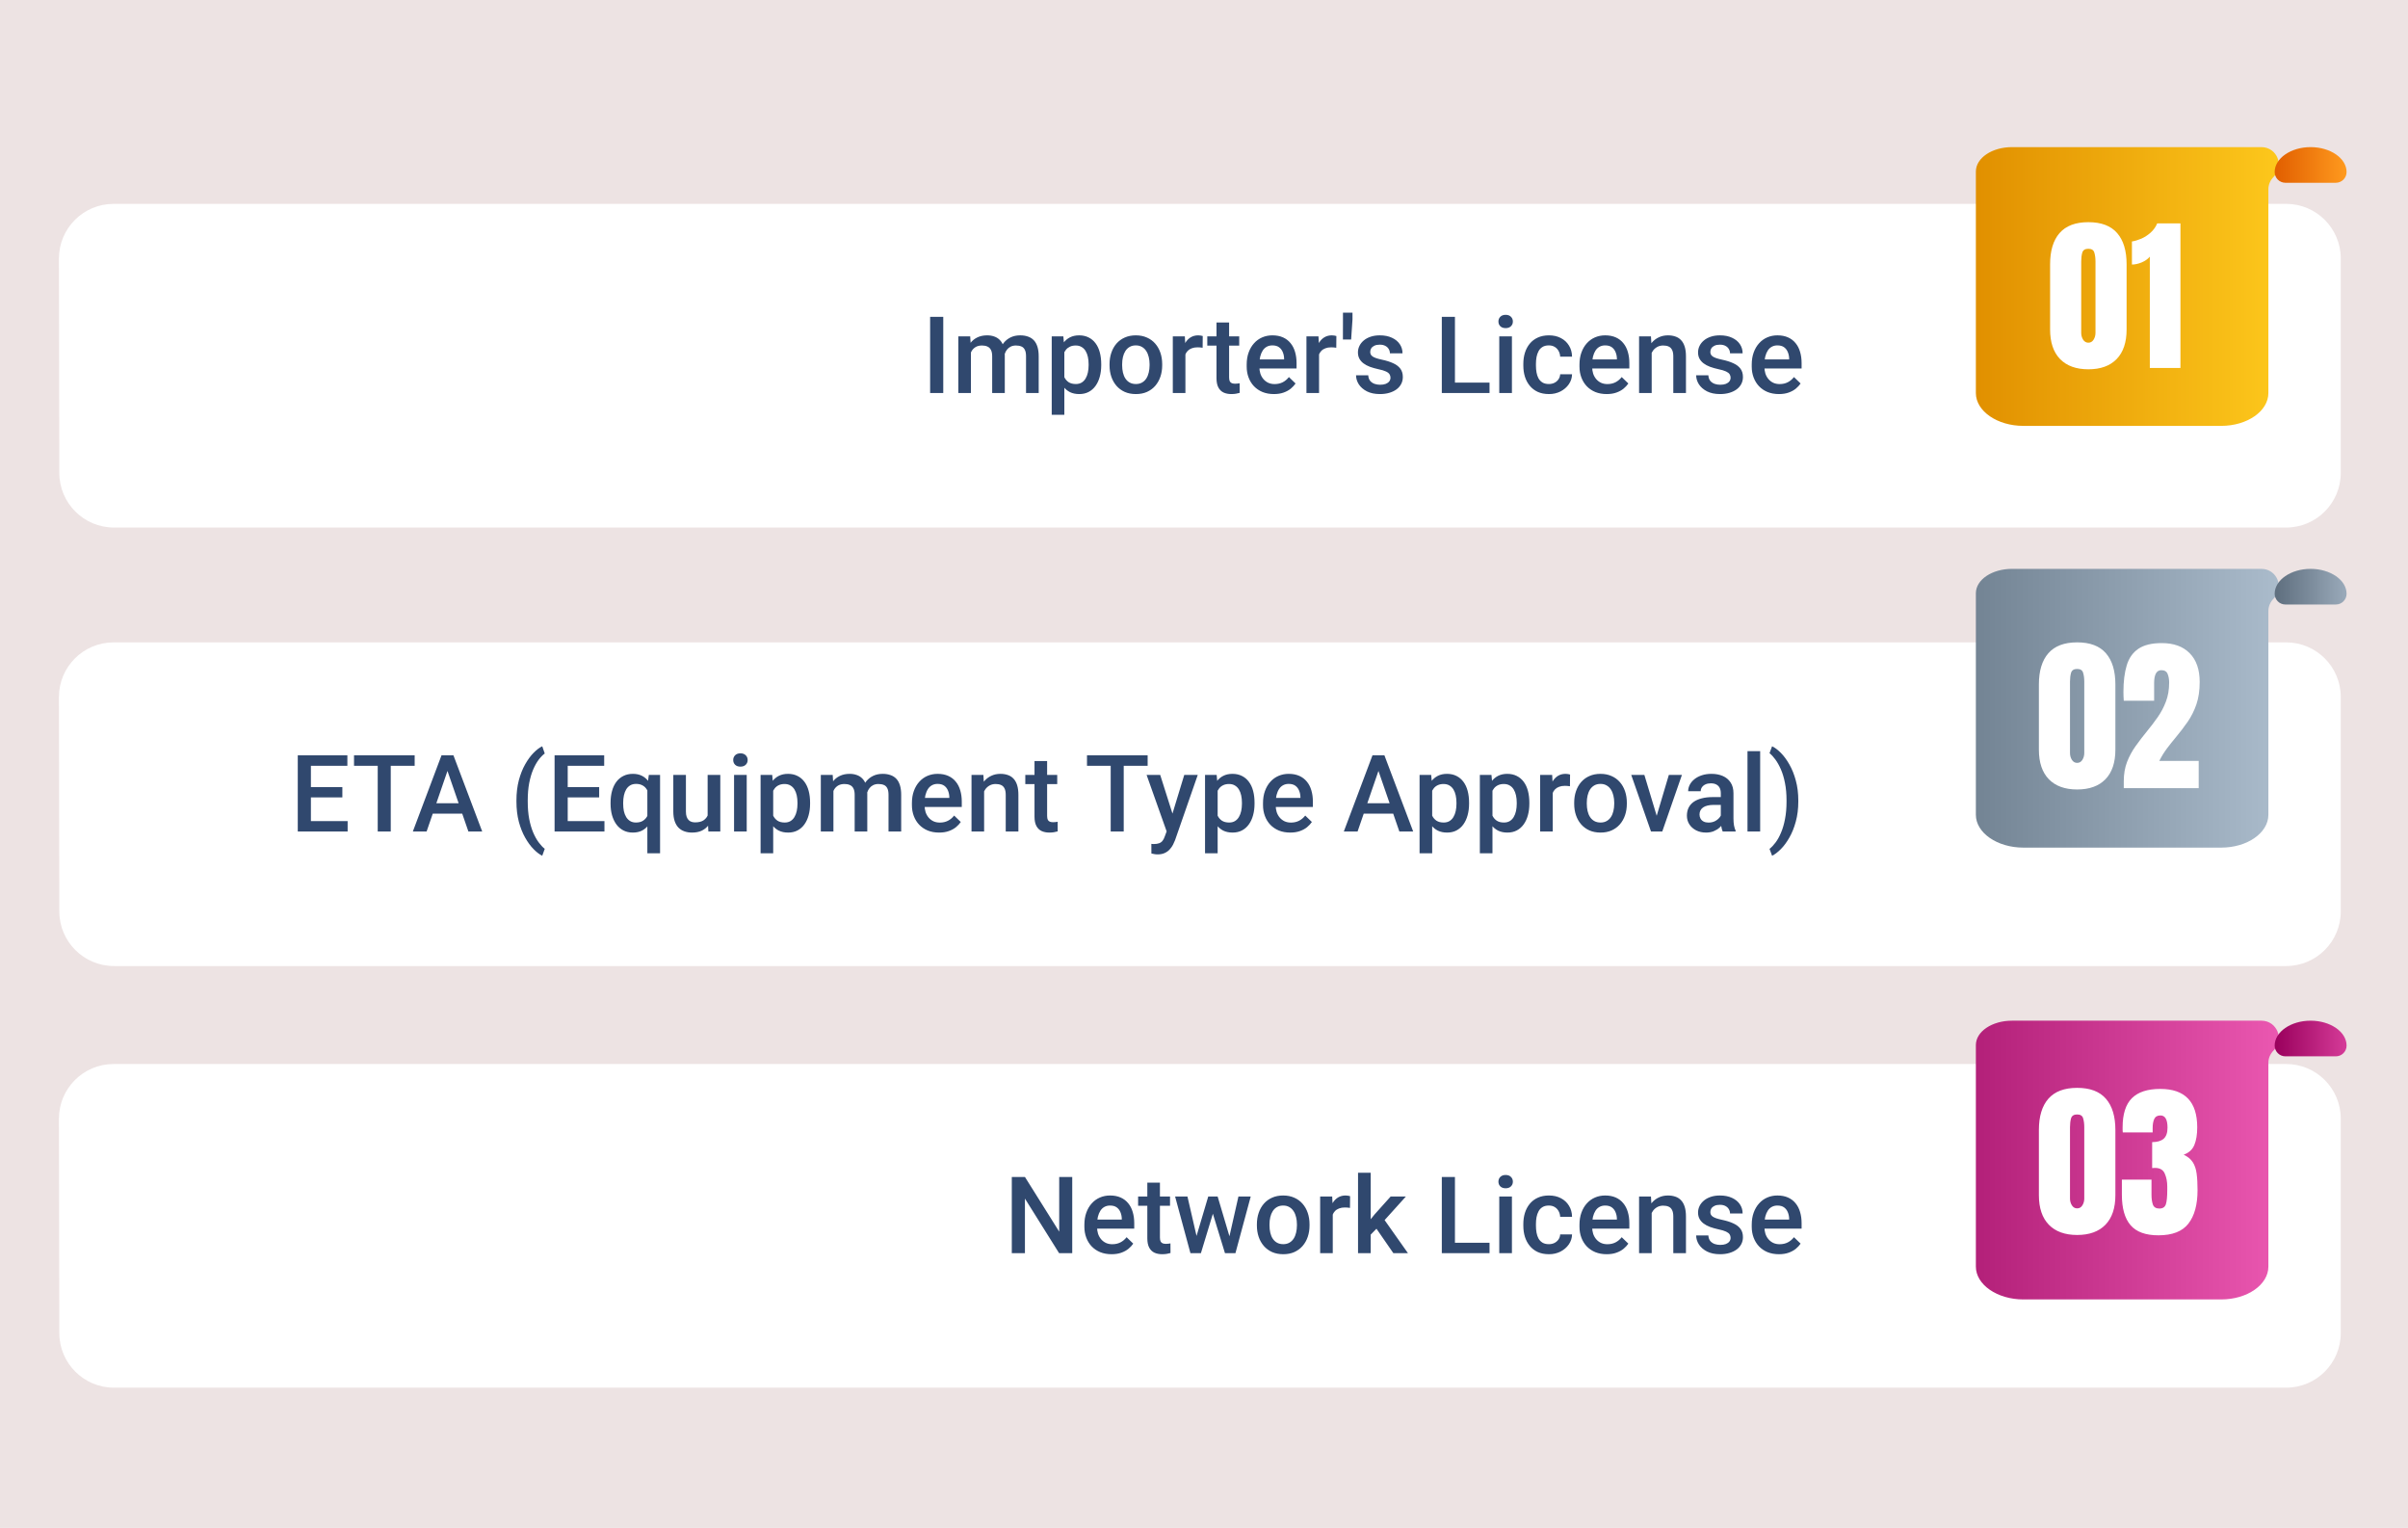
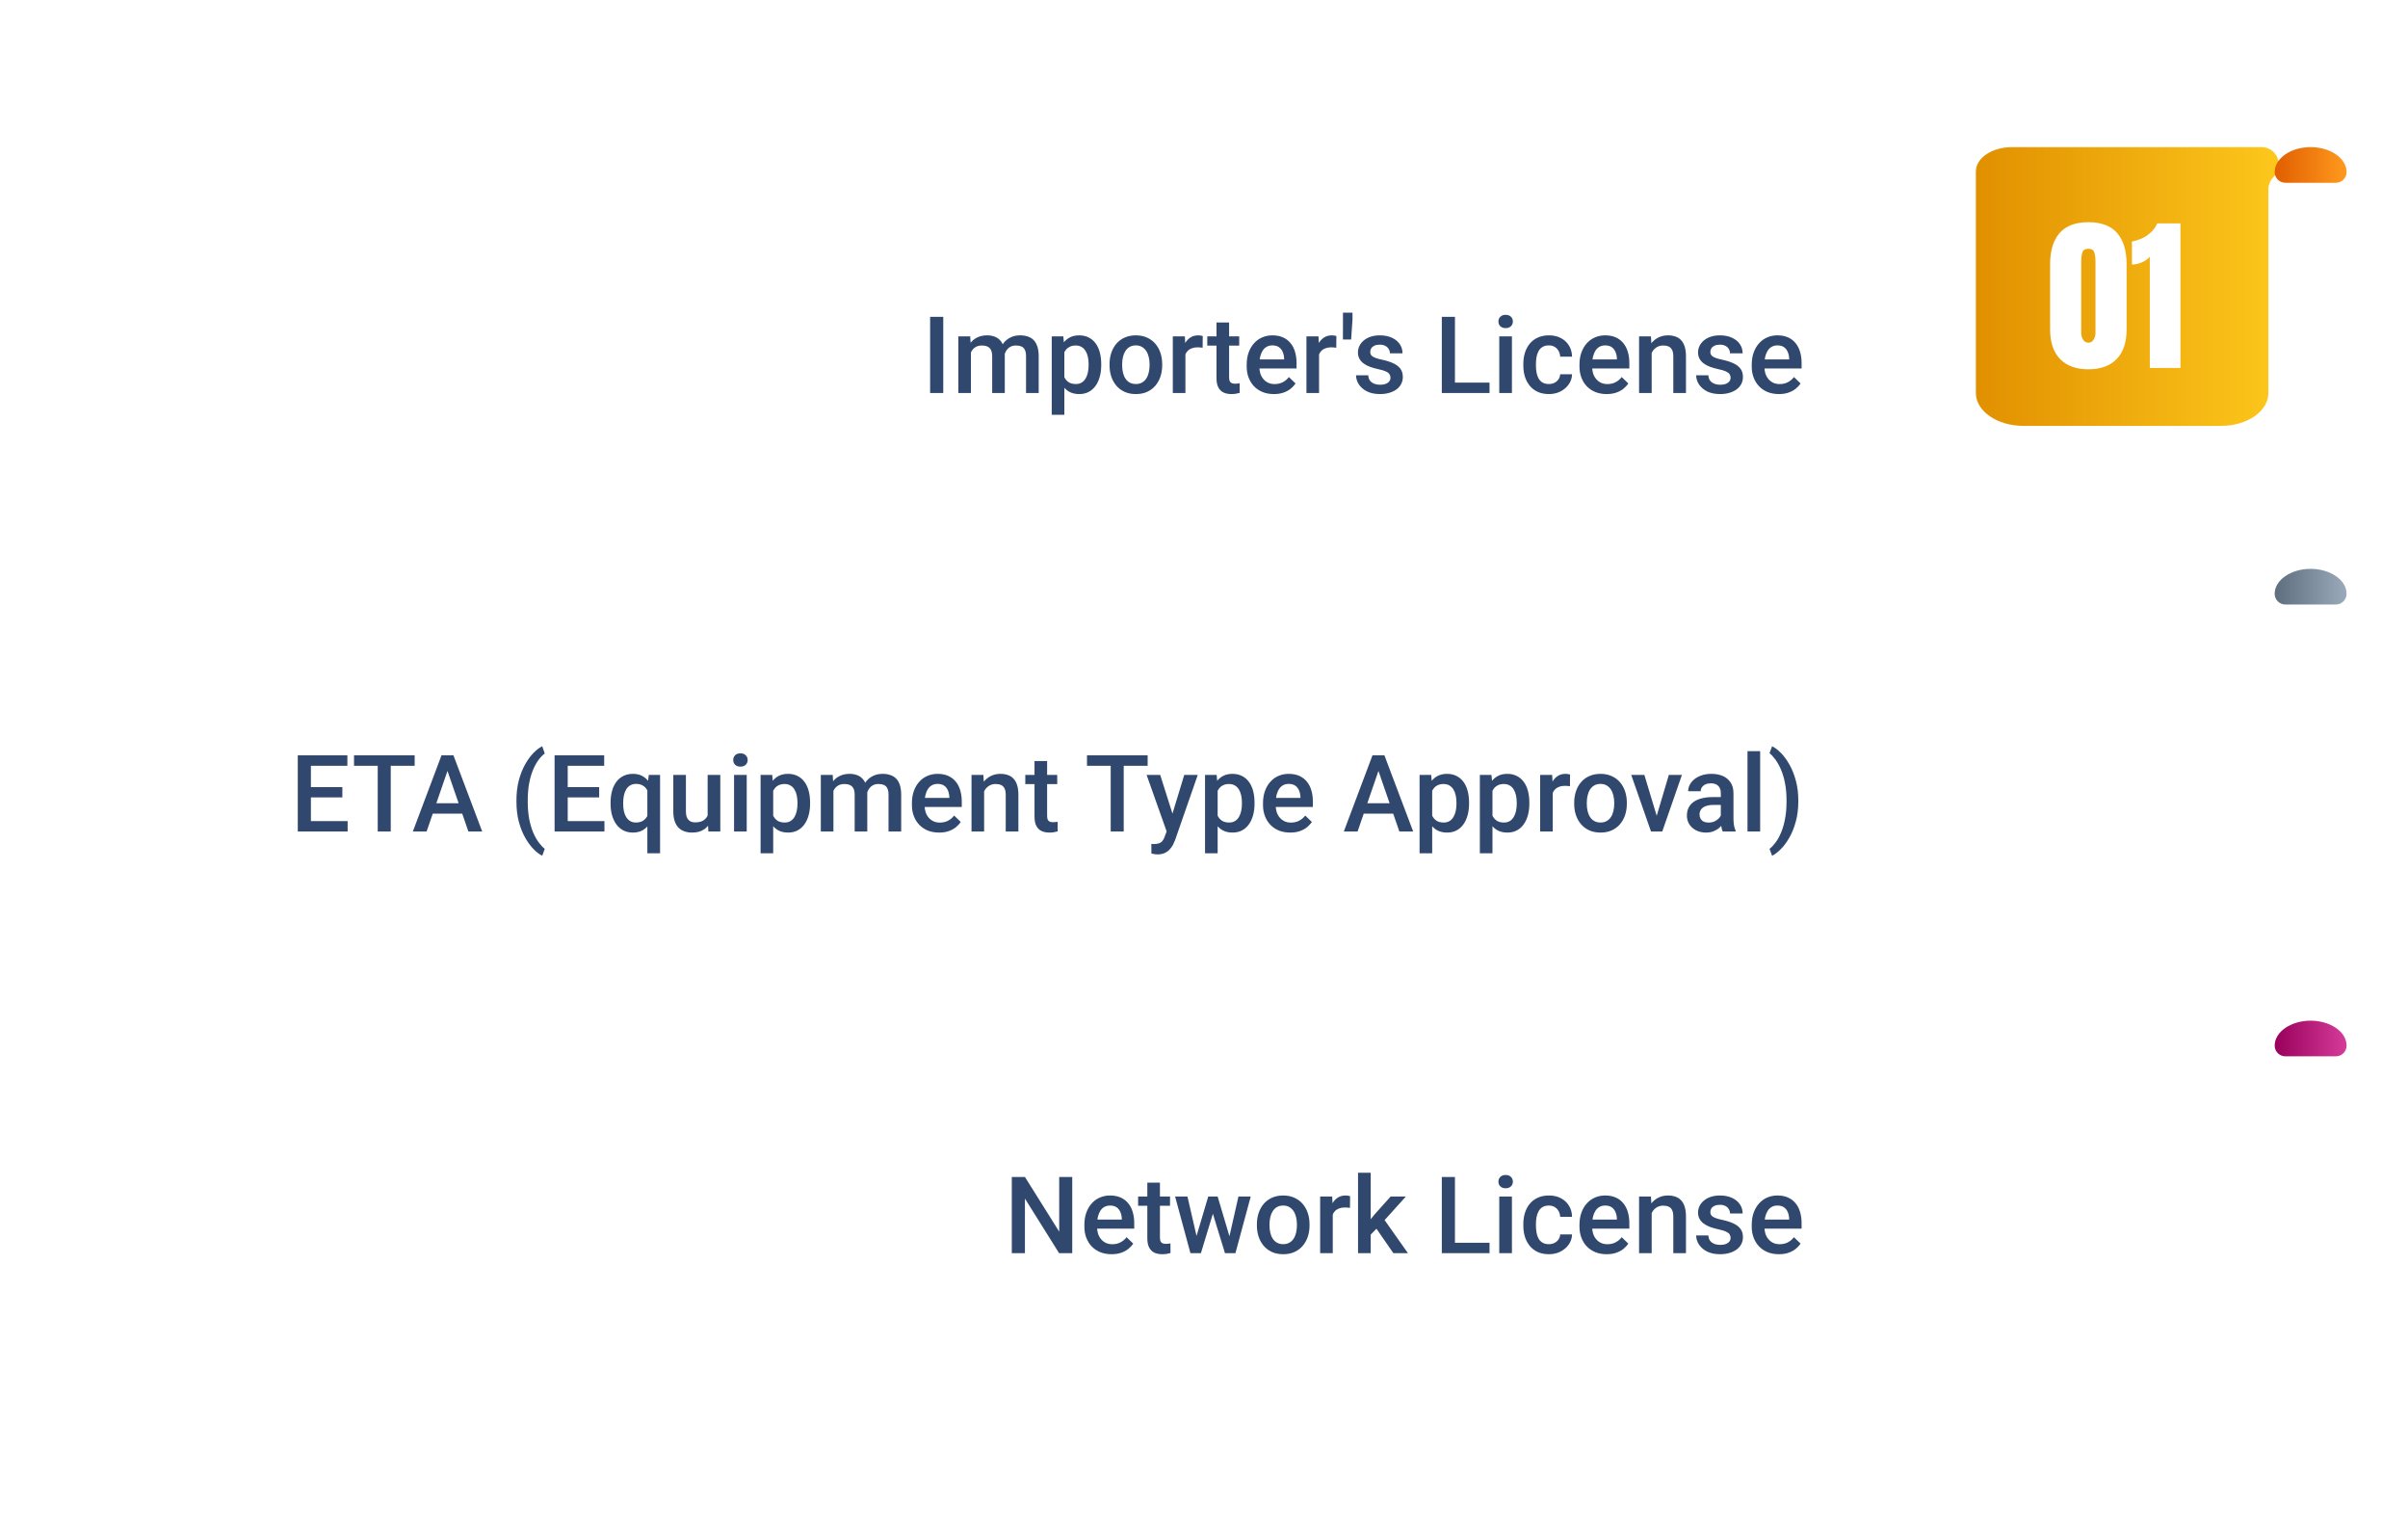
<svg xmlns="http://www.w3.org/2000/svg" width="1146" height="727" viewBox="0 0 1146 727" fill="none">
  <g clip-path="url(#clip0_7_2754)">
-     <rect width="1146" height="727" fill="#EDE3E3" />
    <g filter="url(#filter0_d_7_2754)">
      <path fill-rule="evenodd" clip-rule="evenodd" d="M54.047 502.258C39.669 502.258 28.021 513.927 28.047 528.305L28.231 630.305C28.257 644.646 39.89 656.258 54.231 656.258H219.585H1088C1102.36 656.258 1114 644.617 1114 630.258V528.258C1114 513.898 1102.36 502.258 1088 502.258H54.047Z" fill="white" />
    </g>
    <path d="M510.292 560V596.258H504.042L487.781 570.285V596.258H481.53V560H487.781L504.092 586.023V560H510.292ZM529.019 596.756C527.027 596.756 525.226 596.432 523.615 595.785C522.021 595.121 520.66 594.199 519.531 593.021C518.419 591.842 517.564 590.456 516.966 588.862C516.369 587.268 516.07 585.55 516.07 583.707V582.711C516.07 580.603 516.377 578.693 516.991 576.983C517.605 575.273 518.46 573.812 519.556 572.601C520.652 571.372 521.947 570.434 523.441 569.787C524.935 569.139 526.554 568.815 528.297 568.815C530.223 568.815 531.908 569.139 533.352 569.787C534.796 570.434 535.992 571.347 536.938 572.526C537.901 573.688 538.615 575.074 539.08 576.685C539.561 578.295 539.802 580.071 539.802 582.014V584.579H518.983V580.271H533.875V579.797C533.842 578.718 533.626 577.706 533.228 576.759C532.846 575.813 532.256 575.049 531.459 574.468C530.663 573.887 529.6 573.597 528.272 573.597C527.276 573.597 526.388 573.812 525.607 574.244C524.844 574.659 524.205 575.265 523.69 576.062C523.175 576.859 522.777 577.822 522.495 578.951C522.229 580.063 522.096 581.316 522.096 582.711V583.707C522.096 584.886 522.254 585.981 522.569 586.994C522.901 587.99 523.383 588.862 524.014 589.609C524.645 590.356 525.408 590.945 526.305 591.377C527.201 591.792 528.222 592 529.368 592C530.812 592 532.099 591.709 533.228 591.128C534.356 590.547 535.336 589.725 536.166 588.663L539.329 591.726C538.748 592.572 537.992 593.386 537.062 594.166C536.133 594.93 534.996 595.552 533.651 596.034C532.323 596.515 530.779 596.756 529.019 596.756ZM556.835 569.313V573.696H541.645V569.313H556.835ZM546.027 562.714H552.029V588.812C552.029 589.642 552.145 590.281 552.377 590.729C552.626 591.161 552.967 591.452 553.398 591.601C553.83 591.75 554.336 591.825 554.917 591.825C555.333 591.825 555.731 591.8 556.113 591.75C556.495 591.701 556.802 591.651 557.034 591.601L557.059 596.183C556.561 596.333 555.98 596.465 555.316 596.582C554.668 596.698 553.921 596.756 553.075 596.756C551.697 596.756 550.477 596.515 549.414 596.034C548.352 595.536 547.521 594.73 546.924 593.618C546.326 592.506 546.027 591.028 546.027 589.186V562.714ZM568.788 590.281L575.014 569.313H578.849L577.803 575.589L571.527 596.258H568.091L568.788 590.281ZM565.127 569.313L569.983 590.381L570.382 596.258H566.547L559.25 569.313H565.127ZM584.676 590.132L589.382 569.313H595.234L587.963 596.258H584.128L584.676 590.132ZM579.496 569.313L585.647 590.032L586.419 596.258H582.982L576.632 575.564L575.586 569.313H579.496ZM598.173 583.084V582.512C598.173 580.569 598.455 578.768 599.02 577.108C599.584 575.431 600.397 573.979 601.46 572.75C602.539 571.505 603.851 570.542 605.395 569.861C606.955 569.164 608.715 568.815 610.674 568.815C612.649 568.815 614.409 569.164 615.953 569.861C617.514 570.542 618.833 571.505 619.913 572.75C620.992 573.979 621.813 575.431 622.378 577.108C622.942 578.768 623.225 580.569 623.225 582.512V583.084C623.225 585.027 622.942 586.828 622.378 588.488C621.813 590.148 620.992 591.601 619.913 592.846C618.833 594.075 617.522 595.038 615.978 595.735C614.434 596.416 612.683 596.756 610.724 596.756C608.748 596.756 606.98 596.416 605.419 595.735C603.875 595.038 602.564 594.075 601.485 592.846C600.406 591.601 599.584 590.148 599.02 588.488C598.455 586.828 598.173 585.027 598.173 583.084ZM604.174 582.512V583.084C604.174 584.296 604.299 585.442 604.548 586.521C604.797 587.6 605.187 588.546 605.718 589.36C606.25 590.173 606.93 590.812 607.76 591.277C608.59 591.742 609.578 591.975 610.724 591.975C611.836 591.975 612.799 591.742 613.612 591.277C614.442 590.812 615.123 590.173 615.654 589.36C616.186 588.546 616.576 587.6 616.825 586.521C617.09 585.442 617.223 584.296 617.223 583.084V582.512C617.223 581.316 617.09 580.188 616.825 579.125C616.576 578.046 616.177 577.091 615.629 576.261C615.098 575.431 614.417 574.784 613.587 574.319C612.774 573.837 611.803 573.597 610.674 573.597C609.545 573.597 608.565 573.837 607.735 574.319C606.922 574.784 606.25 575.431 605.718 576.261C605.187 577.091 604.797 578.046 604.548 579.125C604.299 580.188 604.174 581.316 604.174 582.512ZM634.281 574.443V596.258H628.28V569.313H634.007L634.281 574.443ZM642.524 569.139L642.474 574.717C642.109 574.651 641.71 574.601 641.279 574.568C640.864 574.535 640.449 574.518 640.034 574.518C639.004 574.518 638.1 574.667 637.319 574.966C636.539 575.249 635.883 575.664 635.352 576.211C634.837 576.743 634.439 577.39 634.157 578.154C633.875 578.917 633.708 579.772 633.659 580.719L632.289 580.818C632.289 579.125 632.455 577.556 632.787 576.112C633.119 574.667 633.617 573.397 634.281 572.302C634.962 571.206 635.809 570.351 636.821 569.737C637.851 569.123 639.038 568.815 640.382 568.815C640.748 568.815 641.138 568.849 641.553 568.915C641.984 568.981 642.308 569.056 642.524 569.139ZM652.335 558.008V596.258H646.309V558.008H652.335ZM669.07 569.313L657.341 582.312L650.916 588.887L649.347 583.807L654.203 577.805L661.823 569.313H669.07ZM663.118 596.258L654.377 583.607L658.163 579.399L670.066 596.258H663.118ZM708.889 591.302V596.258H690.685V591.302H708.889ZM692.428 560V596.258H686.178V560H692.428ZM719.547 569.313V596.258H713.521V569.313H719.547ZM713.122 562.241C713.122 561.328 713.421 560.573 714.019 559.975C714.633 559.361 715.479 559.054 716.559 559.054C717.621 559.054 718.459 559.361 719.074 559.975C719.688 560.573 719.995 561.328 719.995 562.241C719.995 563.138 719.688 563.885 719.074 564.482C718.459 565.08 717.621 565.379 716.559 565.379C715.479 565.379 714.633 565.08 714.019 564.482C713.421 563.885 713.122 563.138 713.122 562.241ZM737.128 591.975C738.107 591.975 738.987 591.784 739.768 591.402C740.564 591.003 741.204 590.456 741.685 589.758C742.183 589.061 742.457 588.256 742.507 587.343H748.16C748.126 589.086 747.612 590.671 746.616 592.099C745.62 593.527 744.3 594.664 742.656 595.511C741.013 596.341 739.195 596.756 737.203 596.756C735.144 596.756 733.351 596.407 731.824 595.71C730.296 594.996 729.026 594.017 728.014 592.771C727.001 591.526 726.237 590.09 725.723 588.463C725.225 586.836 724.976 585.093 724.976 583.234V582.362C724.976 580.503 725.225 578.76 725.723 577.133C726.237 575.489 727.001 574.045 728.014 572.8C729.026 571.555 730.296 570.583 731.824 569.886C733.351 569.172 735.136 568.815 737.178 568.815C739.336 568.815 741.229 569.247 742.855 570.11C744.482 570.957 745.761 572.144 746.69 573.671C747.637 575.182 748.126 576.942 748.16 578.951H742.507C742.457 577.955 742.208 577.058 741.76 576.261C741.328 575.448 740.714 574.8 739.917 574.319C739.137 573.837 738.199 573.597 737.103 573.597C735.891 573.597 734.887 573.846 734.09 574.344C733.293 574.825 732.67 575.489 732.222 576.336C731.774 577.166 731.45 578.104 731.251 579.15C731.068 580.179 730.977 581.25 730.977 582.362V583.234C730.977 584.346 731.068 585.425 731.251 586.471C731.434 587.517 731.749 588.455 732.197 589.285C732.662 590.099 733.293 590.754 734.09 591.252C734.887 591.734 735.899 591.975 737.128 591.975ZM764.645 596.756C762.653 596.756 760.852 596.432 759.241 595.785C757.647 595.121 756.286 594.199 755.157 593.021C754.045 591.842 753.19 590.456 752.592 588.862C751.995 587.268 751.696 585.55 751.696 583.707V582.711C751.696 580.603 752.003 578.693 752.617 576.983C753.231 575.273 754.086 573.812 755.182 572.601C756.278 571.372 757.573 570.434 759.067 569.787C760.561 569.139 762.18 568.815 763.923 568.815C765.849 568.815 767.534 569.139 768.978 569.787C770.422 570.434 771.618 571.347 772.564 572.526C773.527 573.688 774.241 575.074 774.706 576.685C775.187 578.295 775.428 580.071 775.428 582.014V584.579H754.609V580.271H769.501V579.797C769.468 578.718 769.252 577.706 768.854 576.759C768.472 575.813 767.882 575.049 767.085 574.468C766.289 573.887 765.226 573.597 763.898 573.597C762.902 573.597 762.014 573.812 761.233 574.244C760.47 574.659 759.831 575.265 759.316 576.062C758.801 576.859 758.403 577.822 758.121 578.951C757.855 580.063 757.722 581.316 757.722 582.711V583.707C757.722 584.886 757.88 585.981 758.195 586.994C758.527 587.99 759.009 588.862 759.64 589.609C760.271 590.356 761.034 590.945 761.931 591.377C762.827 591.792 763.848 592 764.994 592C766.438 592 767.725 591.709 768.854 591.128C769.982 590.547 770.962 589.725 771.792 588.663L774.955 591.726C774.374 592.572 773.618 593.386 772.688 594.166C771.759 594.93 770.622 595.552 769.277 596.034C767.949 596.515 766.405 596.756 764.645 596.756ZM786.061 575.066V596.258H780.06V569.313H785.712L786.061 575.066ZM784.99 581.79L783.048 581.765C783.064 579.855 783.33 578.104 783.845 576.51C784.376 574.917 785.106 573.547 786.036 572.401C786.982 571.256 788.111 570.376 789.423 569.762C790.734 569.131 792.195 568.815 793.806 568.815C795.101 568.815 796.271 568.998 797.317 569.363C798.379 569.712 799.284 570.285 800.031 571.082C800.795 571.878 801.376 572.916 801.774 574.194C802.173 575.456 802.372 577.008 802.372 578.851V596.258H796.346V578.826C796.346 577.531 796.155 576.51 795.773 575.763C795.408 575 794.868 574.46 794.154 574.145C793.457 573.812 792.585 573.646 791.54 573.646C790.51 573.646 789.589 573.862 788.775 574.294C787.962 574.726 787.273 575.315 786.708 576.062C786.161 576.809 785.737 577.672 785.438 578.652C785.14 579.631 784.99 580.677 784.99 581.79ZM823.614 588.961C823.614 588.364 823.464 587.824 823.166 587.343C822.867 586.845 822.294 586.396 821.447 585.998C820.617 585.6 819.389 585.234 817.762 584.902C816.334 584.587 815.022 584.213 813.827 583.782C812.648 583.333 811.636 582.794 810.789 582.163C809.942 581.532 809.287 580.785 808.822 579.922C808.357 579.059 808.125 578.062 808.125 576.934C808.125 575.838 808.365 574.8 808.847 573.821C809.328 572.841 810.017 571.978 810.914 571.231C811.81 570.484 812.897 569.895 814.176 569.463C815.471 569.031 816.915 568.815 818.509 568.815C820.767 568.815 822.701 569.197 824.311 569.961C825.938 570.708 827.183 571.729 828.046 573.024C828.91 574.302 829.341 575.747 829.341 577.357H823.34C823.34 576.643 823.157 575.979 822.792 575.365C822.443 574.734 821.912 574.228 821.198 573.846C820.484 573.447 819.588 573.248 818.509 573.248C817.479 573.248 816.625 573.414 815.944 573.746C815.28 574.062 814.782 574.477 814.45 574.991C814.134 575.506 813.977 576.07 813.977 576.685C813.977 577.133 814.06 577.54 814.226 577.905C814.408 578.253 814.707 578.577 815.122 578.876C815.537 579.158 816.102 579.424 816.815 579.673C817.546 579.922 818.459 580.163 819.555 580.395C821.613 580.827 823.381 581.383 824.859 582.063C826.353 582.728 827.499 583.591 828.295 584.653C829.092 585.699 829.491 587.027 829.491 588.638C829.491 589.833 829.233 590.929 828.719 591.925C828.221 592.904 827.49 593.759 826.527 594.49C825.564 595.204 824.411 595.76 823.066 596.158C821.738 596.557 820.244 596.756 818.583 596.756C816.143 596.756 814.076 596.324 812.383 595.461C810.689 594.581 809.403 593.46 808.523 592.099C807.66 590.721 807.228 589.293 807.228 587.816H813.03C813.097 588.928 813.404 589.816 813.952 590.48C814.516 591.128 815.213 591.601 816.043 591.9C816.89 592.182 817.762 592.323 818.658 592.323C819.737 592.323 820.642 592.182 821.373 591.9C822.103 591.601 822.659 591.203 823.041 590.705C823.423 590.19 823.614 589.609 823.614 588.961ZM846.624 596.756C844.631 596.756 842.83 596.432 841.22 595.785C839.626 595.121 838.265 594.199 837.136 593.021C836.023 591.842 835.168 590.456 834.571 588.862C833.973 587.268 833.674 585.55 833.674 583.707V582.711C833.674 580.603 833.981 578.693 834.596 576.983C835.21 575.273 836.065 573.812 837.161 572.601C838.256 571.372 839.551 570.434 841.045 569.787C842.54 569.139 844.158 568.815 845.901 568.815C847.827 568.815 849.512 569.139 850.957 569.787C852.401 570.434 853.596 571.347 854.542 572.526C855.505 573.688 856.219 575.074 856.684 576.685C857.166 578.295 857.406 580.071 857.406 582.014V584.579H836.588V580.271H851.479V579.797C851.446 578.718 851.23 577.706 850.832 576.759C850.45 575.813 849.861 575.049 849.064 574.468C848.267 573.887 847.205 573.597 845.876 573.597C844.88 573.597 843.992 573.812 843.212 574.244C842.448 574.659 841.809 575.265 841.294 576.062C840.78 576.859 840.381 577.822 840.099 578.951C839.833 580.063 839.701 581.316 839.701 582.711V583.707C839.701 584.886 839.858 585.981 840.174 586.994C840.506 587.99 840.987 588.862 841.618 589.609C842.249 590.356 843.013 590.945 843.909 591.377C844.806 591.792 845.827 592 846.972 592C848.417 592 849.703 591.709 850.832 591.128C851.961 590.547 852.94 589.725 853.771 588.663L856.933 591.726C856.352 592.572 855.597 593.386 854.667 594.166C853.737 594.93 852.6 595.552 851.255 596.034C849.927 596.515 848.383 596.756 846.624 596.756Z" fill="#30486E" />
-     <path d="M1082.03 499.835C1087.33 494.641 1083.65 485.641 1076.23 485.641C1069.96 485.641 1064.71 485.641 1064.87 485.641H957.533C948.142 485.641 940.344 490.725 940.344 497.268C940.344 527.245 940.344 573.503 940.344 602.657C940.344 611.272 950.553 618.27 962.917 618.27H1057.12C1069.48 618.27 1079.55 611.272 1079.55 602.657C1079.55 577.487 1079.55 525.224 1079.55 505.745C1079.55 503.521 1080.45 501.392 1082.03 499.835Z" fill="url(#paint0_linear_7_2754)" />
    <path d="M988.539 587.602C982.732 587.602 978.24 585.974 975.062 582.719C971.911 579.464 970.336 574.776 970.336 568.656V537.641C970.336 531.182 971.833 526.234 974.828 522.797C977.849 519.333 982.419 517.602 988.539 517.602C994.685 517.602 999.255 519.333 1002.25 522.797C1005.24 526.234 1006.74 531.182 1006.74 537.641V568.656C1006.74 574.776 1005.17 579.464 1002.02 582.719C998.865 585.974 994.372 587.602 988.539 587.602ZM988.539 574.945C989.607 574.945 990.44 574.464 991.039 573.5C991.638 572.536 991.938 571.456 991.938 570.258V536.312C991.938 534.698 991.755 533.292 991.391 532.094C991.052 530.87 990.102 530.258 988.539 530.258C986.977 530.258 986.013 530.87 985.648 532.094C985.31 533.292 985.141 534.698 985.141 536.312V570.258C985.141 571.456 985.44 572.536 986.039 573.5C986.664 574.464 987.497 574.945 988.539 574.945ZM1027.21 587.758C1021.14 587.758 1016.73 586.156 1013.97 582.953C1011.21 579.75 1009.83 574.919 1009.83 568.461V561.273H1023.93V568.5C1023.93 570.323 1024.15 571.872 1024.59 573.148C1025.06 574.398 1026.09 575.023 1027.68 575.023C1029.29 575.023 1030.32 574.346 1030.77 572.992C1031.21 571.612 1031.43 569.372 1031.43 566.273V564.555C1031.43 562.185 1031.03 560.115 1030.22 558.344C1029.44 556.573 1027.89 555.688 1025.57 555.688C1025.28 555.688 1025.02 555.701 1024.79 555.727C1024.58 555.727 1024.4 555.74 1024.24 555.766V543.422C1026.61 543.422 1028.42 542.901 1029.67 541.859C1030.92 540.792 1031.55 539.021 1031.55 536.547C1031.55 532.667 1030.43 530.727 1028.19 530.727C1026.73 530.727 1025.74 531.299 1025.22 532.445C1024.72 533.565 1024.48 534.997 1024.48 536.742V538.812H1010.26C1010.23 538.5 1010.21 538.122 1010.18 537.68C1010.18 537.237 1010.18 536.807 1010.18 536.391C1010.18 530.089 1011.65 525.466 1014.59 522.523C1017.54 519.581 1022.04 518.109 1028.11 518.109C1039.83 518.109 1045.69 524.203 1045.69 536.391C1045.69 539.776 1045.23 542.576 1044.32 544.789C1043.41 546.977 1041.72 548.513 1039.24 549.398C1041.2 550.336 1042.64 551.534 1043.58 552.992C1044.52 554.451 1045.13 556.26 1045.41 558.422C1045.7 560.583 1045.84 563.201 1045.84 566.273C1045.84 573.148 1044.4 578.448 1041.51 582.172C1038.64 585.896 1033.88 587.758 1027.21 587.758Z" fill="white" />
    <path d="M1099.65 485.641C1109.05 485.641 1116.77 490.95 1116.77 497.499C1116.77 500.318 1114.48 502.603 1111.66 502.603H1087.66C1084.84 502.603 1082.55 500.318 1082.55 497.499C1082.55 490.95 1090.27 485.641 1099.65 485.641Z" fill="url(#paint1_linear_7_2754)" />
    <g filter="url(#filter1_d_7_2754)">
      <path fill-rule="evenodd" clip-rule="evenodd" d="M54.047 301.641C39.669 301.641 28.021 313.31 28.047 327.688L28.231 429.688C28.257 444.029 39.89 455.641 54.231 455.641H219.585H1088C1102.36 455.641 1114 444 1114 429.641V327.641C1114 313.281 1102.36 301.641 1088 301.641H54.047Z" fill="white" />
    </g>
    <path d="M165.445 390.685V395.641H146.195V390.685H165.445ZM147.963 359.383V395.641H141.713V359.383H147.963ZM162.93 374.523V379.404H146.195V374.523H162.93ZM165.32 359.383V364.363H146.195V359.383H165.32ZM185.964 359.383V395.641H179.764V359.383H185.964ZM197.345 359.383V364.363H168.483V359.383H197.345ZM213.855 364.214L203.022 395.641H196.473L210.12 359.383H214.303L213.855 364.214ZM222.919 395.641L212.062 364.214L211.589 359.383H215.797L229.494 395.641H222.919ZM222.396 382.193V387.149H202.674V382.193H222.396ZM245.78 381.322V380.898C245.78 377.346 246.162 374.125 246.925 371.236C247.706 368.331 248.718 365.791 249.963 363.616C251.208 361.425 252.537 359.615 253.948 358.188C255.375 356.743 256.745 355.706 258.057 355.075L259.252 358.511C258.289 359.225 257.326 360.213 256.363 361.475C255.417 362.736 254.545 364.289 253.749 366.131C252.968 367.958 252.337 370.099 251.856 372.556C251.391 374.997 251.159 377.761 251.159 380.849V381.372C251.159 384.459 251.391 387.232 251.856 389.689C252.337 392.129 252.968 394.271 253.749 396.114C254.545 397.957 255.417 399.517 256.363 400.795C257.326 402.09 258.289 403.12 259.252 403.883L258.057 407.17C256.745 406.523 255.375 405.477 253.948 404.033C252.537 402.605 251.208 400.795 249.963 398.604C248.718 396.429 247.706 393.897 246.925 391.009C246.162 388.104 245.78 384.875 245.78 381.322ZM287.666 390.685V395.641H268.416V390.685H287.666ZM270.184 359.383V395.641H263.934V359.383H270.184ZM285.15 374.523V379.404H268.416V374.523H285.15ZM287.541 359.383V364.363H268.416V359.383H287.541ZM308.085 406V374.05L308.783 368.696H314.137V406H308.085ZM290.579 382.442V381.919C290.579 379.877 290.812 378.018 291.276 376.341C291.741 374.648 292.43 373.195 293.343 371.983C294.256 370.771 295.369 369.842 296.68 369.194C297.992 368.53 299.502 368.198 301.212 368.198C302.873 368.198 304.317 368.514 305.545 369.145C306.791 369.775 307.836 370.68 308.683 371.859C309.546 373.021 310.235 374.407 310.75 376.018C311.265 377.628 311.638 379.421 311.871 381.396V383.065C311.655 384.991 311.29 386.75 310.775 388.344C310.26 389.938 309.571 391.316 308.708 392.478C307.845 393.64 306.791 394.545 305.545 395.192C304.3 395.823 302.839 396.139 301.163 396.139C299.486 396.139 297.992 395.798 296.68 395.118C295.369 394.437 294.256 393.482 293.343 392.254C292.447 391.009 291.758 389.556 291.276 387.896C290.812 386.219 290.579 384.401 290.579 382.442ZM296.581 381.919V382.442C296.581 383.671 296.688 384.825 296.904 385.904C297.137 386.966 297.502 387.913 298 388.743C298.498 389.556 299.129 390.195 299.893 390.66C300.656 391.125 301.578 391.357 302.657 391.357C304.068 391.357 305.222 391.05 306.118 390.436C307.031 389.822 307.729 389 308.21 387.971C308.708 386.925 309.057 385.771 309.256 384.509V380.002C309.14 379.022 308.932 378.109 308.633 377.263C308.334 376.399 307.919 375.652 307.388 375.021C306.874 374.374 306.226 373.876 305.446 373.527C304.682 373.162 303.769 372.979 302.707 372.979C301.627 372.979 300.698 373.212 299.917 373.677C299.137 374.142 298.498 374.789 298 375.619C297.519 376.433 297.162 377.379 296.929 378.458C296.697 379.537 296.581 380.691 296.581 381.919ZM336.773 389.291V368.696H342.799V395.641H337.122L336.773 389.291ZM337.62 383.688L339.637 383.638C339.637 385.447 339.438 387.116 339.039 388.643C338.641 390.154 338.026 391.474 337.196 392.603C336.366 393.715 335.304 394.586 334.009 395.217C332.714 395.832 331.162 396.139 329.352 396.139C328.041 396.139 326.837 395.948 325.741 395.566C324.646 395.184 323.699 394.595 322.902 393.798C322.122 393.001 321.516 391.963 321.084 390.685C320.653 389.407 320.437 387.879 320.437 386.103V368.696H326.438V386.153C326.438 387.132 326.555 387.954 326.787 388.618C327.02 389.266 327.335 389.789 327.733 390.187C328.132 390.585 328.597 390.868 329.128 391.034C329.659 391.2 330.224 391.283 330.821 391.283C332.531 391.283 333.876 390.951 334.855 390.287C335.852 389.606 336.557 388.693 336.972 387.547C337.404 386.402 337.62 385.115 337.62 383.688ZM355.375 368.696V395.641H349.349V368.696H355.375ZM348.95 361.624C348.95 360.711 349.249 359.956 349.847 359.358C350.461 358.744 351.308 358.437 352.387 358.437C353.449 358.437 354.288 358.744 354.902 359.358C355.516 359.956 355.823 360.711 355.823 361.624C355.823 362.521 355.516 363.268 354.902 363.865C354.288 364.463 353.449 364.762 352.387 364.762C351.308 364.762 350.461 364.463 349.847 363.865C349.249 363.268 348.95 362.521 348.95 361.624ZM367.976 373.876V406H361.974V368.696H367.502L367.976 373.876ZM385.532 381.919V382.442C385.532 384.401 385.299 386.219 384.834 387.896C384.386 389.556 383.714 391.009 382.817 392.254C381.938 393.482 380.85 394.437 379.555 395.118C378.26 395.798 376.766 396.139 375.073 396.139C373.396 396.139 371.927 395.832 370.665 395.217C369.42 394.586 368.366 393.698 367.502 392.553C366.639 391.407 365.942 390.062 365.411 388.519C364.896 386.958 364.531 385.248 364.315 383.389V381.372C364.531 379.396 364.896 377.603 365.411 375.993C365.942 374.382 366.639 372.996 367.502 371.834C368.366 370.672 369.42 369.775 370.665 369.145C371.91 368.514 373.363 368.198 375.023 368.198C376.716 368.198 378.219 368.53 379.53 369.194C380.842 369.842 381.946 370.771 382.842 371.983C383.739 373.179 384.411 374.623 384.859 376.316C385.308 377.993 385.532 379.861 385.532 381.919ZM379.53 382.442V381.919C379.53 380.674 379.414 379.521 379.182 378.458C378.949 377.379 378.584 376.433 378.086 375.619C377.588 374.806 376.949 374.175 376.168 373.727C375.405 373.262 374.483 373.029 373.404 373.029C372.342 373.029 371.429 373.212 370.665 373.577C369.901 373.926 369.262 374.416 368.748 375.046C368.233 375.677 367.834 376.416 367.552 377.263C367.27 378.093 367.071 378.998 366.955 379.977V384.808C367.154 386.003 367.494 387.099 367.976 388.095C368.457 389.091 369.138 389.888 370.018 390.486C370.914 391.067 372.06 391.357 373.454 391.357C374.533 391.357 375.455 391.125 376.218 390.66C376.982 390.195 377.604 389.556 378.086 388.743C378.584 387.913 378.949 386.958 379.182 385.879C379.414 384.8 379.53 383.654 379.53 382.442ZM396.638 374.175V395.641H390.637V368.696H396.29L396.638 374.175ZM395.667 381.172L393.625 381.147C393.625 379.288 393.857 377.57 394.322 375.993C394.787 374.416 395.468 373.046 396.364 371.884C397.261 370.705 398.373 369.8 399.701 369.169C401.046 368.522 402.598 368.198 404.358 368.198C405.586 368.198 406.707 368.381 407.72 368.746C408.749 369.095 409.637 369.651 410.384 370.415C411.148 371.178 411.729 372.158 412.127 373.353C412.542 374.548 412.75 375.993 412.75 377.686V395.641H406.749V378.209C406.749 376.897 406.549 375.868 406.151 375.121C405.769 374.374 405.213 373.843 404.482 373.527C403.769 373.195 402.914 373.029 401.917 373.029C400.789 373.029 399.826 373.245 399.029 373.677C398.249 374.108 397.609 374.698 397.111 375.445C396.613 376.192 396.248 377.055 396.016 378.035C395.783 379.014 395.667 380.06 395.667 381.172ZM412.376 379.579L409.562 380.201C409.562 378.574 409.787 377.039 410.235 375.594C410.7 374.133 411.372 372.855 412.252 371.759C413.148 370.647 414.252 369.775 415.564 369.145C416.875 368.514 418.378 368.198 420.071 368.198C421.449 368.198 422.678 368.389 423.757 368.771C424.853 369.136 425.782 369.717 426.546 370.514C427.31 371.311 427.891 372.349 428.289 373.627C428.688 374.889 428.887 376.416 428.887 378.209V395.641H422.86V378.184C422.86 376.823 422.661 375.769 422.263 375.021C421.881 374.274 421.333 373.76 420.619 373.478C419.905 373.179 419.05 373.029 418.054 373.029C417.125 373.029 416.303 373.204 415.589 373.552C414.892 373.884 414.302 374.357 413.821 374.972C413.339 375.569 412.974 376.258 412.725 377.039C412.493 377.819 412.376 378.666 412.376 379.579ZM446.941 396.139C444.949 396.139 443.147 395.815 441.537 395.167C439.943 394.503 438.582 393.582 437.453 392.403C436.341 391.225 435.486 389.838 434.888 388.245C434.291 386.651 433.992 384.933 433.992 383.09V382.094C433.992 379.985 434.299 378.076 434.913 376.366C435.527 374.656 436.382 373.195 437.478 371.983C438.574 370.755 439.869 369.817 441.363 369.169C442.857 368.522 444.476 368.198 446.219 368.198C448.145 368.198 449.83 368.522 451.274 369.169C452.718 369.817 453.914 370.73 454.86 371.909C455.823 373.071 456.537 374.457 457.001 376.067C457.483 377.678 457.724 379.454 457.724 381.396V383.961H436.905V379.653H451.797V379.18C451.764 378.101 451.548 377.088 451.149 376.142C450.768 375.196 450.178 374.432 449.381 373.851C448.584 373.27 447.522 372.979 446.194 372.979C445.198 372.979 444.31 373.195 443.529 373.627C442.766 374.042 442.126 374.648 441.612 375.445C441.097 376.242 440.699 377.205 440.417 378.333C440.151 379.446 440.018 380.699 440.018 382.094V383.09C440.018 384.269 440.176 385.364 440.491 386.377C440.823 387.373 441.305 388.245 441.936 388.992C442.566 389.739 443.33 390.328 444.227 390.76C445.123 391.175 446.144 391.382 447.29 391.382C448.734 391.382 450.021 391.092 451.149 390.511C452.278 389.93 453.258 389.108 454.088 388.045L457.25 391.108C456.669 391.955 455.914 392.769 454.984 393.549C454.055 394.312 452.917 394.935 451.573 395.417C450.245 395.898 448.701 396.139 446.941 396.139ZM468.357 374.449V395.641H462.355V368.696H468.008L468.357 374.449ZM467.286 381.172L465.344 381.147C465.36 379.238 465.626 377.487 466.141 375.893C466.672 374.299 467.402 372.93 468.332 371.784C469.278 370.639 470.407 369.759 471.719 369.145C473.03 368.514 474.491 368.198 476.102 368.198C477.396 368.198 478.567 368.381 479.613 368.746C480.675 369.095 481.58 369.667 482.327 370.464C483.091 371.261 483.672 372.299 484.07 373.577C484.469 374.839 484.668 376.391 484.668 378.234V395.641H478.642V378.209C478.642 376.914 478.451 375.893 478.069 375.146C477.704 374.382 477.164 373.843 476.45 373.527C475.753 373.195 474.881 373.029 473.835 373.029C472.806 373.029 471.885 373.245 471.071 373.677C470.258 374.108 469.569 374.698 469.004 375.445C468.457 376.192 468.033 377.055 467.734 378.035C467.436 379.014 467.286 380.06 467.286 381.172ZM503.146 368.696V373.079H487.955V368.696H503.146ZM492.338 362.097H498.339V388.195C498.339 389.025 498.456 389.664 498.688 390.112C498.937 390.544 499.277 390.834 499.709 390.984C500.141 391.133 500.647 391.208 501.228 391.208C501.643 391.208 502.042 391.183 502.423 391.133C502.805 391.083 503.112 391.034 503.345 390.984L503.37 395.566C502.872 395.715 502.291 395.848 501.626 395.964C500.979 396.081 500.232 396.139 499.385 396.139C498.007 396.139 496.787 395.898 495.725 395.417C494.662 394.918 493.832 394.113 493.234 393.001C492.637 391.889 492.338 390.411 492.338 388.568V362.097ZM534.796 359.383V395.641H528.596V359.383H534.796ZM546.177 359.383V364.363H517.315V359.383H546.177ZM556.287 392.702L563.608 368.696H570.033L559.226 399.75C558.977 400.414 558.653 401.136 558.254 401.916C557.856 402.696 557.333 403.435 556.686 404.132C556.055 404.846 555.266 405.419 554.32 405.851C553.374 406.299 552.228 406.523 550.883 406.523C550.352 406.523 549.837 406.473 549.339 406.374C548.858 406.291 548.401 406.199 547.97 406.1L547.945 401.518C548.111 401.534 548.31 401.551 548.542 401.567C548.792 401.584 548.991 401.592 549.14 401.592C550.136 401.592 550.966 401.468 551.63 401.219C552.294 400.986 552.834 400.604 553.249 400.073C553.681 399.542 554.046 398.828 554.345 397.932L556.287 392.702ZM552.153 368.696L558.553 388.867L559.624 395.192L555.465 396.263L545.679 368.696H552.153ZM579.496 373.876V406H573.495V368.696H579.023L579.496 373.876ZM597.052 381.919V382.442C597.052 384.401 596.82 386.219 596.355 387.896C595.907 389.556 595.234 391.009 594.338 392.254C593.458 393.482 592.371 394.437 591.076 395.118C589.781 395.798 588.287 396.139 586.593 396.139C584.917 396.139 583.447 395.832 582.186 395.217C580.94 394.586 579.886 393.698 579.023 392.553C578.16 391.407 577.462 390.062 576.931 388.519C576.417 386.958 576.051 385.248 575.835 383.389V381.372C576.051 379.396 576.417 377.603 576.931 375.993C577.462 374.382 578.16 372.996 579.023 371.834C579.886 370.672 580.94 369.775 582.186 369.145C583.431 368.514 584.883 368.198 586.543 368.198C588.237 368.198 589.739 368.53 591.051 369.194C592.362 369.842 593.466 370.771 594.363 371.983C595.259 373.179 595.932 374.623 596.38 376.316C596.828 377.993 597.052 379.861 597.052 381.919ZM591.051 382.442V381.919C591.051 380.674 590.935 379.521 590.702 378.458C590.47 377.379 590.104 376.433 589.606 375.619C589.108 374.806 588.469 374.175 587.689 373.727C586.925 373.262 586.004 373.029 584.925 373.029C583.862 373.029 582.949 373.212 582.186 373.577C581.422 373.926 580.783 374.416 580.268 375.046C579.753 375.677 579.355 376.416 579.073 377.263C578.791 378.093 578.591 378.998 578.475 379.977V384.808C578.674 386.003 579.015 387.099 579.496 388.095C579.978 389.091 580.658 389.888 581.538 390.486C582.435 391.067 583.58 391.357 584.975 391.357C586.054 391.357 586.975 391.125 587.739 390.66C588.502 390.195 589.125 389.556 589.606 388.743C590.104 387.913 590.47 386.958 590.702 385.879C590.935 384.8 591.051 383.654 591.051 382.442ZM614.036 396.139C612.043 396.139 610.242 395.815 608.632 395.167C607.038 394.503 605.677 393.582 604.548 392.403C603.436 391.225 602.581 389.838 601.983 388.245C601.385 386.651 601.086 384.933 601.086 383.09V382.094C601.086 379.985 601.394 378.076 602.008 376.366C602.622 374.656 603.477 373.195 604.573 371.983C605.668 370.755 606.963 369.817 608.458 369.169C609.952 368.522 611.57 368.198 613.313 368.198C615.239 368.198 616.924 368.522 618.369 369.169C619.813 369.817 621.008 370.73 621.955 371.909C622.917 373.071 623.631 374.457 624.096 376.067C624.578 377.678 624.818 379.454 624.818 381.396V383.961H604V379.653H618.892V379.18C618.858 378.101 618.643 377.088 618.244 376.142C617.862 375.196 617.273 374.432 616.476 373.851C615.679 373.27 614.617 372.979 613.289 372.979C612.292 372.979 611.404 373.195 610.624 373.627C609.86 374.042 609.221 374.648 608.707 375.445C608.192 376.242 607.793 377.205 607.511 378.333C607.246 379.446 607.113 380.699 607.113 382.094V383.09C607.113 384.269 607.271 385.364 607.586 386.377C607.918 387.373 608.399 388.245 609.03 388.992C609.661 389.739 610.425 390.328 611.321 390.76C612.218 391.175 613.239 391.382 614.384 391.382C615.829 391.382 617.115 391.092 618.244 390.511C619.373 389.93 620.353 389.108 621.183 388.045L624.345 391.108C623.764 391.955 623.009 392.769 622.079 393.549C621.149 394.312 620.012 394.935 618.667 395.417C617.339 395.898 615.795 396.139 614.036 396.139ZM656.917 364.214L646.085 395.641H639.536L653.182 359.383H657.366L656.917 364.214ZM665.982 395.641L655.125 364.214L654.651 359.383H658.86L672.556 395.641H665.982ZM665.459 382.193V387.149H645.736V382.193H665.459ZM681.596 373.876V406H675.594V368.696H681.123L681.596 373.876ZM699.152 381.919V382.442C699.152 384.401 698.919 386.219 698.455 387.896C698.006 389.556 697.334 391.009 696.438 392.254C695.558 393.482 694.47 394.437 693.175 395.118C691.88 395.798 690.386 396.139 688.693 396.139C687.016 396.139 685.547 395.832 684.285 395.217C683.04 394.586 681.986 393.698 681.123 392.553C680.259 391.407 679.562 390.062 679.031 388.519C678.516 386.958 678.151 385.248 677.935 383.389V381.372C678.151 379.396 678.516 377.603 679.031 375.993C679.562 374.382 680.259 372.996 681.123 371.834C681.986 370.672 683.04 369.775 684.285 369.145C685.53 368.514 686.983 368.198 688.643 368.198C690.336 368.198 691.839 368.53 693.15 369.194C694.462 369.842 695.566 370.771 696.462 371.983C697.359 373.179 698.031 374.623 698.479 376.316C698.928 377.993 699.152 379.861 699.152 381.919ZM693.15 382.442V381.919C693.15 380.674 693.034 379.521 692.802 378.458C692.569 377.379 692.204 376.433 691.706 375.619C691.208 374.806 690.569 374.175 689.789 373.727C689.025 373.262 688.104 373.029 687.024 373.029C685.962 373.029 685.049 373.212 684.285 373.577C683.521 373.926 682.882 374.416 682.368 375.046C681.853 375.677 681.455 376.416 681.172 377.263C680.89 378.093 680.691 378.998 680.575 379.977V384.808C680.774 386.003 681.114 387.099 681.596 388.095C682.077 389.091 682.758 389.888 683.638 390.486C684.534 391.067 685.68 391.357 687.074 391.357C688.153 391.357 689.075 391.125 689.838 390.66C690.602 390.195 691.225 389.556 691.706 388.743C692.204 387.913 692.569 386.958 692.802 385.879C693.034 384.8 693.15 383.654 693.15 382.442ZM710.283 373.876V406H704.282V368.696H709.81L710.283 373.876ZM727.839 381.919V382.442C727.839 384.401 727.607 386.219 727.142 387.896C726.694 389.556 726.021 391.009 725.125 392.254C724.245 393.482 723.158 394.437 721.863 395.118C720.568 395.798 719.074 396.139 717.38 396.139C715.704 396.139 714.234 395.832 712.973 395.217C711.728 394.586 710.673 393.698 709.81 392.553C708.947 391.407 708.25 390.062 707.718 388.519C707.204 386.958 706.838 385.248 706.623 383.389V381.372C706.838 379.396 707.204 377.603 707.718 375.993C708.25 374.382 708.947 372.996 709.81 371.834C710.673 370.672 711.728 369.775 712.973 369.145C714.218 368.514 715.67 368.198 717.331 368.198C719.024 368.198 720.526 368.53 721.838 369.194C723.149 369.842 724.253 370.771 725.15 371.983C726.046 373.179 726.719 374.623 727.167 376.316C727.615 377.993 727.839 379.861 727.839 381.919ZM721.838 382.442V381.919C721.838 380.674 721.722 379.521 721.489 378.458C721.257 377.379 720.892 376.433 720.394 375.619C719.896 374.806 719.256 374.175 718.476 373.727C717.712 373.262 716.791 373.029 715.712 373.029C714.649 373.029 713.736 373.212 712.973 373.577C712.209 373.926 711.57 374.416 711.055 375.046C710.541 375.677 710.142 376.416 709.86 377.263C709.578 378.093 709.378 378.998 709.262 379.977V384.808C709.461 386.003 709.802 387.099 710.283 388.095C710.765 389.091 711.445 389.888 712.325 390.486C713.222 391.067 714.367 391.357 715.762 391.357C716.841 391.357 717.762 391.125 718.526 390.66C719.29 390.195 719.912 389.556 720.394 388.743C720.892 387.913 721.257 386.958 721.489 385.879C721.722 384.8 721.838 383.654 721.838 382.442ZM738.971 373.826V395.641H732.969V368.696H738.697L738.971 373.826ZM747.213 368.522L747.164 374.1C746.798 374.034 746.4 373.984 745.968 373.951C745.553 373.917 745.138 373.901 744.723 373.901C743.694 373.901 742.789 374.05 742.009 374.349C741.229 374.631 740.573 375.046 740.042 375.594C739.527 376.125 739.128 376.773 738.846 377.537C738.564 378.3 738.398 379.155 738.348 380.102L736.979 380.201C736.979 378.508 737.145 376.939 737.477 375.495C737.809 374.05 738.307 372.78 738.971 371.685C739.651 370.589 740.498 369.734 741.511 369.12C742.54 368.505 743.727 368.198 745.072 368.198C745.437 368.198 745.827 368.231 746.242 368.298C746.674 368.364 746.998 368.439 747.213 368.522ZM749.181 382.467V381.895C749.181 379.952 749.463 378.151 750.027 376.491C750.592 374.814 751.405 373.361 752.468 372.133C753.547 370.888 754.858 369.925 756.402 369.244C757.963 368.547 759.723 368.198 761.682 368.198C763.657 368.198 765.417 368.547 766.961 369.244C768.521 369.925 769.841 370.888 770.92 372.133C772 373.361 772.821 374.814 773.386 376.491C773.95 378.151 774.232 379.952 774.232 381.895V382.467C774.232 384.41 773.95 386.211 773.386 387.871C772.821 389.531 772 390.984 770.92 392.229C769.841 393.458 768.53 394.42 766.986 395.118C765.442 395.798 763.69 396.139 761.731 396.139C759.756 396.139 757.988 395.798 756.427 395.118C754.883 394.42 753.572 393.458 752.493 392.229C751.414 390.984 750.592 389.531 750.027 387.871C749.463 386.211 749.181 384.41 749.181 382.467ZM755.182 381.895V382.467C755.182 383.679 755.307 384.825 755.556 385.904C755.805 386.983 756.195 387.929 756.726 388.743C757.257 389.556 757.938 390.195 758.768 390.66C759.598 391.125 760.586 391.357 761.731 391.357C762.844 391.357 763.807 391.125 764.62 390.66C765.45 390.195 766.131 389.556 766.662 388.743C767.193 387.929 767.583 386.983 767.833 385.904C768.098 384.825 768.231 383.679 768.231 382.467V381.895C768.231 380.699 768.098 379.57 767.833 378.508C767.583 377.429 767.185 376.474 766.637 375.644C766.106 374.814 765.425 374.167 764.595 373.702C763.782 373.22 762.811 372.979 761.682 372.979C760.553 372.979 759.573 373.22 758.743 373.702C757.93 374.167 757.257 374.814 756.726 375.644C756.195 376.474 755.805 377.429 755.556 378.508C755.307 379.57 755.182 380.699 755.182 381.895ZM787.63 390.884L794.229 368.696H800.455L791.091 395.641H787.207L787.63 390.884ZM782.575 368.696L789.298 390.984L789.622 395.641H785.737L776.324 368.696H782.575ZM818.957 390.237V377.387C818.957 376.424 818.783 375.594 818.434 374.897C818.085 374.2 817.554 373.66 816.84 373.278C816.143 372.896 815.263 372.706 814.201 372.706C813.221 372.706 812.375 372.872 811.661 373.204C810.947 373.536 810.391 373.984 809.992 374.548C809.594 375.113 809.395 375.752 809.395 376.466H803.418C803.418 375.403 803.675 374.374 804.19 373.378C804.705 372.382 805.452 371.494 806.431 370.713C807.411 369.933 808.581 369.319 809.942 368.871C811.304 368.422 812.831 368.198 814.524 368.198C816.55 368.198 818.343 368.539 819.903 369.219C821.48 369.9 822.717 370.929 823.614 372.307C824.527 373.668 824.983 375.378 824.983 377.437V389.415C824.983 390.644 825.066 391.748 825.232 392.727C825.415 393.69 825.672 394.528 826.004 395.242V395.641H819.854C819.571 394.993 819.347 394.171 819.181 393.175C819.032 392.163 818.957 391.183 818.957 390.237ZM819.829 379.255L819.878 382.965H815.57C814.458 382.965 813.479 383.073 812.632 383.289C811.785 383.488 811.08 383.787 810.515 384.186C809.951 384.584 809.527 385.065 809.245 385.63C808.963 386.194 808.822 386.833 808.822 387.547C808.822 388.261 808.988 388.917 809.32 389.515C809.652 390.096 810.133 390.552 810.764 390.884C811.412 391.216 812.192 391.382 813.105 391.382C814.333 391.382 815.404 391.133 816.317 390.635C817.247 390.121 817.978 389.498 818.509 388.768C819.04 388.021 819.322 387.315 819.355 386.651L821.298 389.315C821.099 389.996 820.758 390.727 820.277 391.507C819.795 392.287 819.165 393.034 818.384 393.748C817.621 394.445 816.699 395.018 815.62 395.466C814.558 395.915 813.329 396.139 811.935 396.139C810.175 396.139 808.606 395.79 807.228 395.093C805.85 394.379 804.771 393.424 803.991 392.229C803.21 391.017 802.82 389.647 802.82 388.12C802.82 386.692 803.086 385.431 803.617 384.335C804.165 383.223 804.962 382.293 806.008 381.546C807.07 380.799 808.365 380.234 809.893 379.853C811.42 379.454 813.163 379.255 815.122 379.255H819.829ZM837.684 357.391V395.641H831.657V357.391H837.684ZM855.837 380.898V381.322C855.837 384.825 855.439 388.021 854.642 390.909C853.862 393.798 852.841 396.338 851.579 398.529C850.334 400.721 848.981 402.547 847.52 404.008C846.076 405.469 844.689 406.523 843.361 407.17L842.141 403.883C843.104 403.153 844.059 402.148 845.005 400.87C845.968 399.608 846.839 398.04 847.62 396.164C848.417 394.304 849.047 392.146 849.512 389.689C849.994 387.232 850.234 384.459 850.234 381.372V380.849C850.234 377.761 849.985 374.988 849.487 372.531C849.006 370.058 848.358 367.899 847.545 366.057C846.731 364.197 845.852 362.628 844.905 361.35C843.959 360.072 843.038 359.076 842.141 358.362L843.361 355.075C844.689 355.706 846.076 356.751 847.52 358.212C848.981 359.673 850.334 361.508 851.579 363.716C852.841 365.907 853.862 368.447 854.642 371.336C855.439 374.225 855.837 377.412 855.837 380.898Z" fill="#30486E" />
-     <path d="M1082.03 284.858C1087.33 279.665 1083.65 270.664 1076.23 270.664C1069.96 270.664 1064.71 270.664 1064.87 270.664H957.533C948.142 270.664 940.344 275.748 940.344 282.292C940.344 312.268 940.344 358.527 940.344 387.678C940.344 396.296 950.553 403.294 962.917 403.294H1057.12C1069.48 403.294 1079.55 396.296 1079.55 387.678C1079.55 362.51 1079.55 310.249 1079.55 290.769C1079.55 288.544 1080.45 286.416 1082.03 284.858Z" fill="url(#paint2_linear_7_2754)" />
    <path d="M988.539 375.633C982.732 375.633 978.24 374.005 975.062 370.75C971.911 367.495 970.336 362.807 970.336 356.688V325.672C970.336 319.214 971.833 314.266 974.828 310.828C977.849 307.365 982.419 305.633 988.539 305.633C994.685 305.633 999.255 307.365 1002.25 310.828C1005.24 314.266 1006.74 319.214 1006.74 325.672V356.688C1006.74 362.807 1005.17 367.495 1002.02 370.75C998.865 374.005 994.372 375.633 988.539 375.633ZM988.539 362.977C989.607 362.977 990.44 362.495 991.039 361.531C991.638 360.568 991.938 359.487 991.938 358.289V324.344C991.938 322.729 991.755 321.323 991.391 320.125C991.052 318.901 990.102 318.289 988.539 318.289C986.977 318.289 986.013 318.901 985.648 320.125C985.31 321.323 985.141 322.729 985.141 324.344V358.289C985.141 359.487 985.44 360.568 986.039 361.531C986.664 362.495 987.497 362.977 988.539 362.977ZM1010.73 375.008V371.727C1010.73 368.315 1011.25 365.255 1012.29 362.547C1013.36 359.812 1014.72 357.286 1016.39 354.969C1018.06 352.625 1019.82 350.333 1021.66 348.094C1023.46 345.906 1025.17 343.667 1026.78 341.375C1028.42 339.057 1029.75 336.557 1030.77 333.875C1031.81 331.167 1032.33 328.133 1032.33 324.773C1032.33 323.159 1032.08 321.779 1031.59 320.633C1031.12 319.461 1030.13 318.875 1028.62 318.875C1026.33 318.875 1025.18 320.919 1025.18 325.008V333.406H1010.73C1010.7 332.807 1010.66 332.13 1010.61 331.375C1010.58 330.62 1010.57 329.891 1010.57 329.188C1010.57 324.24 1011.09 320.047 1012.13 316.609C1013.17 313.146 1015.01 310.516 1017.64 308.719C1020.3 306.896 1024.02 305.984 1028.81 305.984C1034.52 305.984 1038.94 307.586 1042.09 310.789C1045.27 313.992 1046.86 318.562 1046.86 324.5C1046.86 328.536 1046.34 332.078 1045.3 335.125C1044.26 338.146 1042.88 340.906 1041.16 343.406C1039.44 345.88 1037.55 348.354 1035.49 350.828C1034.03 352.573 1032.61 354.357 1031.23 356.18C1029.88 358.003 1028.68 359.956 1027.64 362.039H1046.39V375.008H1010.73Z" fill="white" />
    <path d="M1099.65 270.664C1109.05 270.664 1116.77 275.974 1116.77 282.523C1116.77 285.341 1114.48 287.626 1111.66 287.626H1087.66C1084.84 287.626 1082.55 285.341 1082.55 282.523C1082.55 275.974 1090.27 270.664 1099.65 270.664Z" fill="url(#paint3_linear_7_2754)" />
    <g filter="url(#filter2_d_7_2754)">
      <path fill-rule="evenodd" clip-rule="evenodd" d="M54.047 93C39.669 93 28.021 104.669 28.047 119.047L28.231 221.047C28.257 235.388 39.89 247 54.231 247H219.585H1088C1102.36 247 1114 235.359 1114 221V119C1114 104.641 1102.36 93 1088 93H54.047Z" fill="white" />
    </g>
    <path d="M448.908 150.742V187H442.658V150.742H448.908ZM462.082 165.534V187H456.08V160.056H461.733L462.082 165.534ZM461.11 172.532L459.068 172.507C459.068 170.647 459.301 168.929 459.766 167.352C460.23 165.775 460.911 164.405 461.808 163.243C462.704 162.064 463.816 161.16 465.145 160.529C466.489 159.881 468.042 159.558 469.801 159.558C471.03 159.558 472.15 159.74 473.163 160.105C474.192 160.454 475.081 161.01 475.828 161.774C476.591 162.538 477.172 163.517 477.571 164.712C477.986 165.908 478.193 167.352 478.193 169.045V187H472.192V169.568C472.192 168.257 471.993 167.228 471.594 166.48C471.212 165.733 470.656 165.202 469.926 164.887C469.212 164.555 468.357 164.389 467.361 164.389C466.232 164.389 465.269 164.604 464.472 165.036C463.692 165.468 463.053 166.057 462.555 166.804C462.057 167.551 461.691 168.415 461.459 169.394C461.227 170.374 461.11 171.419 461.11 172.532ZM477.82 170.938L475.006 171.561C475.006 169.934 475.23 168.398 475.678 166.954C476.143 165.493 476.815 164.214 477.695 163.119C478.592 162.006 479.696 161.135 481.007 160.504C482.319 159.873 483.821 159.558 485.515 159.558C486.893 159.558 488.121 159.749 489.2 160.13C490.296 160.496 491.226 161.077 491.989 161.874C492.753 162.67 493.334 163.708 493.732 164.986C494.131 166.248 494.33 167.775 494.33 169.568V187H488.304V169.543C488.304 168.182 488.104 167.128 487.706 166.381C487.324 165.634 486.776 165.119 486.062 164.837C485.349 164.538 484.494 164.389 483.498 164.389C482.568 164.389 481.746 164.563 481.032 164.912C480.335 165.244 479.746 165.717 479.264 166.331C478.783 166.929 478.417 167.618 478.168 168.398C477.936 169.178 477.82 170.025 477.82 170.938ZM506.532 165.235V197.359H500.531V160.056H506.059L506.532 165.235ZM524.088 173.279V173.802C524.088 175.761 523.856 177.579 523.391 179.255C522.943 180.916 522.271 182.368 521.374 183.613C520.494 184.842 519.407 185.796 518.112 186.477C516.817 187.158 515.323 187.498 513.629 187.498C511.953 187.498 510.483 187.191 509.222 186.577C507.977 185.946 506.922 185.058 506.059 183.912C505.196 182.767 504.499 181.422 503.967 179.878C503.453 178.317 503.087 176.607 502.872 174.748V172.731C503.087 170.755 503.453 168.962 503.967 167.352C504.499 165.742 505.196 164.355 506.059 163.193C506.922 162.031 507.977 161.135 509.222 160.504C510.467 159.873 511.919 159.558 513.58 159.558C515.273 159.558 516.775 159.89 518.087 160.554C519.398 161.201 520.502 162.131 521.399 163.343C522.295 164.538 522.968 165.982 523.416 167.676C523.864 169.353 524.088 171.22 524.088 173.279ZM518.087 173.802V173.279C518.087 172.034 517.971 170.88 517.738 169.817C517.506 168.738 517.141 167.792 516.643 166.979C516.145 166.165 515.505 165.534 514.725 165.086C513.961 164.621 513.04 164.389 511.961 164.389C510.898 164.389 509.985 164.571 509.222 164.937C508.458 165.285 507.819 165.775 507.304 166.406C506.79 167.037 506.391 167.775 506.109 168.622C505.827 169.452 505.627 170.357 505.511 171.336V176.167C505.71 177.363 506.051 178.458 506.532 179.455C507.014 180.451 507.694 181.248 508.574 181.845C509.471 182.426 510.616 182.717 512.011 182.717C513.09 182.717 514.011 182.484 514.775 182.02C515.539 181.555 516.161 180.916 516.643 180.102C517.141 179.272 517.506 178.317 517.738 177.238C517.971 176.159 518.087 175.014 518.087 173.802ZM528.048 173.827V173.254C528.048 171.312 528.33 169.51 528.895 167.85C529.459 166.173 530.272 164.721 531.335 163.492C532.414 162.247 533.726 161.284 535.27 160.604C536.83 159.906 538.59 159.558 540.549 159.558C542.524 159.558 544.284 159.906 545.828 160.604C547.389 161.284 548.708 162.247 549.788 163.492C550.867 164.721 551.688 166.173 552.253 167.85C552.817 169.51 553.1 171.312 553.1 173.254V173.827C553.1 175.769 552.817 177.57 552.253 179.23C551.688 180.891 550.867 182.343 549.788 183.588C548.708 184.817 547.397 185.78 545.853 186.477C544.309 187.158 542.558 187.498 540.599 187.498C538.623 187.498 536.855 187.158 535.294 186.477C533.75 185.78 532.439 184.817 531.36 183.588C530.281 182.343 529.459 180.891 528.895 179.23C528.33 177.57 528.048 175.769 528.048 173.827ZM534.049 173.254V173.827C534.049 175.039 534.174 176.184 534.423 177.263C534.672 178.342 535.062 179.289 535.593 180.102C536.125 180.916 536.805 181.555 537.635 182.02C538.465 182.484 539.453 182.717 540.599 182.717C541.711 182.717 542.674 182.484 543.487 182.02C544.317 181.555 544.998 180.916 545.529 180.102C546.061 179.289 546.451 178.342 546.7 177.263C546.965 176.184 547.098 175.039 547.098 173.827V173.254C547.098 172.059 546.965 170.93 546.7 169.867C546.451 168.788 546.052 167.833 545.504 167.003C544.973 166.173 544.292 165.526 543.462 165.061C542.649 164.58 541.678 164.339 540.549 164.339C539.42 164.339 538.44 164.58 537.61 165.061C536.797 165.526 536.125 166.173 535.593 167.003C535.062 167.833 534.672 168.788 534.423 169.867C534.174 170.93 534.049 172.059 534.049 173.254ZM564.156 165.186V187H558.155V160.056H563.882L564.156 165.186ZM572.399 159.881L572.349 165.459C571.984 165.393 571.585 165.343 571.154 165.31C570.739 165.277 570.324 165.26 569.909 165.26C568.879 165.26 567.975 165.41 567.194 165.708C566.414 165.991 565.758 166.406 565.227 166.954C564.712 167.485 564.314 168.132 564.032 168.896C563.75 169.66 563.583 170.515 563.534 171.461L562.164 171.561C562.164 169.867 562.33 168.298 562.662 166.854C562.994 165.41 563.492 164.14 564.156 163.044C564.837 161.948 565.684 161.093 566.696 160.479C567.726 159.865 568.913 159.558 570.257 159.558C570.623 159.558 571.013 159.591 571.428 159.657C571.859 159.724 572.183 159.798 572.399 159.881ZM589.756 160.056V164.438H574.565V160.056H589.756ZM578.948 153.457H584.95V179.554C584.95 180.384 585.066 181.023 585.298 181.472C585.547 181.903 585.888 182.194 586.319 182.343C586.751 182.493 587.257 182.567 587.838 182.567C588.253 182.567 588.652 182.542 589.034 182.493C589.416 182.443 589.723 182.393 589.955 182.343L589.98 186.925C589.482 187.075 588.901 187.208 588.237 187.324C587.589 187.44 586.842 187.498 585.996 187.498C584.618 187.498 583.397 187.257 582.335 186.776C581.272 186.278 580.442 185.473 579.845 184.36C579.247 183.248 578.948 181.771 578.948 179.928V153.457ZM606.266 187.498C604.274 187.498 602.473 187.174 600.862 186.527C599.269 185.863 597.907 184.941 596.778 183.763C595.666 182.584 594.811 181.198 594.213 179.604C593.616 178.01 593.317 176.292 593.317 174.449V173.453C593.317 171.345 593.624 169.436 594.238 167.726C594.853 166.016 595.708 164.555 596.803 163.343C597.899 162.114 599.194 161.176 600.688 160.529C602.182 159.881 603.801 159.558 605.544 159.558C607.47 159.558 609.155 159.881 610.599 160.529C612.043 161.176 613.239 162.089 614.185 163.268C615.148 164.43 615.862 165.816 616.327 167.427C616.808 169.037 617.049 170.813 617.049 172.756V175.321H596.23V171.013H611.122V170.54C611.089 169.46 610.873 168.448 610.475 167.501C610.093 166.555 609.503 165.792 608.707 165.21C607.91 164.629 606.847 164.339 605.519 164.339C604.523 164.339 603.635 164.555 602.854 164.986C602.091 165.401 601.452 166.007 600.937 166.804C600.422 167.601 600.024 168.564 599.742 169.693C599.476 170.805 599.343 172.059 599.343 173.453V174.449C599.343 175.628 599.501 176.724 599.816 177.736C600.148 178.732 600.63 179.604 601.261 180.351C601.892 181.098 602.655 181.688 603.552 182.119C604.448 182.534 605.469 182.742 606.615 182.742C608.059 182.742 609.346 182.451 610.475 181.87C611.604 181.289 612.583 180.467 613.413 179.405L616.576 182.468C615.995 183.314 615.239 184.128 614.31 184.908C613.38 185.672 612.243 186.294 610.898 186.776C609.57 187.257 608.026 187.498 606.266 187.498ZM627.757 165.186V187H621.755V160.056H627.483L627.757 165.186ZM636 159.881L635.95 165.459C635.584 165.393 635.186 165.343 634.754 165.31C634.339 165.277 633.924 165.26 633.509 165.26C632.48 165.26 631.575 165.41 630.795 165.708C630.015 165.991 629.359 166.406 628.828 166.954C628.313 167.485 627.915 168.132 627.632 168.896C627.35 169.66 627.184 170.515 627.134 171.461L625.765 171.561C625.765 169.867 625.931 168.298 626.263 166.854C626.595 165.41 627.093 164.14 627.757 163.044C628.438 161.948 629.284 161.093 630.297 160.479C631.326 159.865 632.513 159.558 633.858 159.558C634.223 159.558 634.613 159.591 635.028 159.657C635.46 159.724 635.784 159.798 636 159.881ZM643.669 148.75V151.962L643.022 161.55H639.112L639.137 152.361V148.75H643.669ZM661.749 179.704C661.749 179.106 661.599 178.566 661.3 178.085C661.001 177.587 660.429 177.139 659.582 176.74C658.752 176.342 657.523 175.977 655.896 175.645C654.469 175.329 653.157 174.956 651.962 174.524C650.783 174.076 649.771 173.536 648.924 172.905C648.077 172.274 647.421 171.527 646.957 170.664C646.492 169.801 646.259 168.805 646.259 167.676C646.259 166.58 646.5 165.542 646.981 164.563C647.463 163.583 648.152 162.72 649.048 161.973C649.945 161.226 651.032 160.637 652.311 160.205C653.605 159.773 655.05 159.558 656.644 159.558C658.901 159.558 660.835 159.939 662.446 160.703C664.073 161.45 665.318 162.471 666.181 163.766C667.044 165.044 667.476 166.489 667.476 168.099H661.475C661.475 167.385 661.292 166.721 660.927 166.107C660.578 165.476 660.047 164.97 659.333 164.588C658.619 164.189 657.723 163.99 656.644 163.99C655.614 163.99 654.759 164.156 654.079 164.488C653.415 164.804 652.917 165.219 652.584 165.733C652.269 166.248 652.111 166.812 652.111 167.427C652.111 167.875 652.194 168.282 652.36 168.647C652.543 168.996 652.842 169.319 653.257 169.618C653.672 169.9 654.236 170.166 654.95 170.415C655.681 170.664 656.594 170.905 657.689 171.137C659.748 171.569 661.516 172.125 662.994 172.806C664.488 173.47 665.633 174.333 666.43 175.396C667.227 176.441 667.625 177.77 667.625 179.38C667.625 180.575 667.368 181.671 666.854 182.667C666.355 183.646 665.625 184.501 664.662 185.232C663.699 185.946 662.545 186.502 661.201 186.9C659.873 187.299 658.378 187.498 656.718 187.498C654.278 187.498 652.211 187.066 650.518 186.203C648.824 185.323 647.538 184.203 646.658 182.841C645.794 181.463 645.363 180.036 645.363 178.558H651.165C651.231 179.67 651.539 180.559 652.086 181.223C652.651 181.87 653.348 182.343 654.178 182.642C655.025 182.924 655.896 183.065 656.793 183.065C657.872 183.065 658.777 182.924 659.507 182.642C660.238 182.343 660.794 181.945 661.176 181.447C661.558 180.932 661.749 180.351 661.749 179.704ZM708.889 182.044V187H690.685V182.044H708.889ZM692.428 150.742V187H686.178V150.742H692.428ZM719.547 160.056V187H713.521V160.056H719.547ZM713.122 152.983C713.122 152.07 713.421 151.315 714.019 150.717C714.633 150.103 715.479 149.796 716.559 149.796C717.621 149.796 718.459 150.103 719.074 150.717C719.688 151.315 719.995 152.07 719.995 152.983C719.995 153.88 719.688 154.627 719.074 155.225C718.459 155.822 717.621 156.121 716.559 156.121C715.479 156.121 714.633 155.822 714.019 155.225C713.421 154.627 713.122 153.88 713.122 152.983ZM737.128 182.717C738.107 182.717 738.987 182.526 739.768 182.144C740.564 181.746 741.204 181.198 741.685 180.5C742.183 179.803 742.457 178.998 742.507 178.085H748.16C748.126 179.828 747.612 181.414 746.616 182.841C745.62 184.269 744.3 185.406 742.656 186.253C741.013 187.083 739.195 187.498 737.203 187.498C735.144 187.498 733.351 187.149 731.824 186.452C730.296 185.738 729.026 184.759 728.014 183.514C727.001 182.269 726.237 180.833 725.723 179.206C725.225 177.579 724.976 175.835 724.976 173.976V173.104C724.976 171.245 725.225 169.502 725.723 167.875C726.237 166.231 727.001 164.787 728.014 163.542C729.026 162.297 730.296 161.326 731.824 160.628C733.351 159.915 735.136 159.558 737.178 159.558C739.336 159.558 741.229 159.989 742.855 160.853C744.482 161.699 745.761 162.886 746.69 164.414C747.637 165.924 748.126 167.684 748.16 169.693H742.507C742.457 168.697 742.208 167.8 741.76 167.003C741.328 166.19 740.714 165.542 739.917 165.061C739.137 164.58 738.199 164.339 737.103 164.339C735.891 164.339 734.887 164.588 734.09 165.086C733.293 165.567 732.67 166.231 732.222 167.078C731.774 167.908 731.45 168.846 731.251 169.892C731.068 170.921 730.977 171.992 730.977 173.104V173.976C730.977 175.088 731.068 176.167 731.251 177.213C731.434 178.259 731.749 179.197 732.197 180.027C732.662 180.841 733.293 181.497 734.09 181.995C734.887 182.476 735.899 182.717 737.128 182.717ZM764.645 187.498C762.653 187.498 760.852 187.174 759.241 186.527C757.647 185.863 756.286 184.941 755.157 183.763C754.045 182.584 753.19 181.198 752.592 179.604C751.995 178.01 751.696 176.292 751.696 174.449V173.453C751.696 171.345 752.003 169.436 752.617 167.726C753.231 166.016 754.086 164.555 755.182 163.343C756.278 162.114 757.573 161.176 759.067 160.529C760.561 159.881 762.18 159.558 763.923 159.558C765.849 159.558 767.534 159.881 768.978 160.529C770.422 161.176 771.618 162.089 772.564 163.268C773.527 164.43 774.241 165.816 774.706 167.427C775.187 169.037 775.428 170.813 775.428 172.756V175.321H754.609V171.013H769.501V170.54C769.468 169.46 769.252 168.448 768.854 167.501C768.472 166.555 767.882 165.792 767.085 165.21C766.289 164.629 765.226 164.339 763.898 164.339C762.902 164.339 762.014 164.555 761.233 164.986C760.47 165.401 759.831 166.007 759.316 166.804C758.801 167.601 758.403 168.564 758.121 169.693C757.855 170.805 757.722 172.059 757.722 173.453V174.449C757.722 175.628 757.88 176.724 758.195 177.736C758.527 178.732 759.009 179.604 759.64 180.351C760.271 181.098 761.034 181.688 761.931 182.119C762.827 182.534 763.848 182.742 764.994 182.742C766.438 182.742 767.725 182.451 768.854 181.87C769.982 181.289 770.962 180.467 771.792 179.405L774.955 182.468C774.374 183.314 773.618 184.128 772.688 184.908C771.759 185.672 770.622 186.294 769.277 186.776C767.949 187.257 766.405 187.498 764.645 187.498ZM786.061 165.808V187H780.06V160.056H785.712L786.061 165.808ZM784.99 172.532L783.048 172.507C783.064 170.598 783.33 168.846 783.845 167.252C784.376 165.659 785.106 164.289 786.036 163.144C786.982 161.998 788.111 161.118 789.423 160.504C790.734 159.873 792.195 159.558 793.806 159.558C795.101 159.558 796.271 159.74 797.317 160.105C798.379 160.454 799.284 161.027 800.031 161.824C800.795 162.621 801.376 163.658 801.774 164.937C802.173 166.198 802.372 167.75 802.372 169.593V187H796.346V169.568C796.346 168.273 796.155 167.252 795.773 166.505C795.408 165.742 794.868 165.202 794.154 164.887C793.457 164.555 792.585 164.389 791.54 164.389C790.51 164.389 789.589 164.604 788.775 165.036C787.962 165.468 787.273 166.057 786.708 166.804C786.161 167.551 785.737 168.415 785.438 169.394C785.14 170.374 784.99 171.419 784.99 172.532ZM823.614 179.704C823.614 179.106 823.464 178.566 823.166 178.085C822.867 177.587 822.294 177.139 821.447 176.74C820.617 176.342 819.389 175.977 817.762 175.645C816.334 175.329 815.022 174.956 813.827 174.524C812.648 174.076 811.636 173.536 810.789 172.905C809.942 172.274 809.287 171.527 808.822 170.664C808.357 169.801 808.125 168.805 808.125 167.676C808.125 166.58 808.365 165.542 808.847 164.563C809.328 163.583 810.017 162.72 810.914 161.973C811.81 161.226 812.897 160.637 814.176 160.205C815.471 159.773 816.915 159.558 818.509 159.558C820.767 159.558 822.701 159.939 824.311 160.703C825.938 161.45 827.183 162.471 828.046 163.766C828.91 165.044 829.341 166.489 829.341 168.099H823.34C823.34 167.385 823.157 166.721 822.792 166.107C822.443 165.476 821.912 164.97 821.198 164.588C820.484 164.189 819.588 163.99 818.509 163.99C817.479 163.99 816.625 164.156 815.944 164.488C815.28 164.804 814.782 165.219 814.45 165.733C814.134 166.248 813.977 166.812 813.977 167.427C813.977 167.875 814.06 168.282 814.226 168.647C814.408 168.996 814.707 169.319 815.122 169.618C815.537 169.9 816.102 170.166 816.815 170.415C817.546 170.664 818.459 170.905 819.555 171.137C821.613 171.569 823.381 172.125 824.859 172.806C826.353 173.47 827.499 174.333 828.295 175.396C829.092 176.441 829.491 177.77 829.491 179.38C829.491 180.575 829.233 181.671 828.719 182.667C828.221 183.646 827.49 184.501 826.527 185.232C825.564 185.946 824.411 186.502 823.066 186.9C821.738 187.299 820.244 187.498 818.583 187.498C816.143 187.498 814.076 187.066 812.383 186.203C810.689 185.323 809.403 184.203 808.523 182.841C807.66 181.463 807.228 180.036 807.228 178.558H813.03C813.097 179.67 813.404 180.559 813.952 181.223C814.516 181.87 815.213 182.343 816.043 182.642C816.89 182.924 817.762 183.065 818.658 183.065C819.737 183.065 820.642 182.924 821.373 182.642C822.103 182.343 822.659 181.945 823.041 181.447C823.423 180.932 823.614 180.351 823.614 179.704ZM846.624 187.498C844.631 187.498 842.83 187.174 841.22 186.527C839.626 185.863 838.265 184.941 837.136 183.763C836.023 182.584 835.168 181.198 834.571 179.604C833.973 178.01 833.674 176.292 833.674 174.449V173.453C833.674 171.345 833.981 169.436 834.596 167.726C835.21 166.016 836.065 164.555 837.161 163.343C838.256 162.114 839.551 161.176 841.045 160.529C842.54 159.881 844.158 159.558 845.901 159.558C847.827 159.558 849.512 159.881 850.957 160.529C852.401 161.176 853.596 162.089 854.542 163.268C855.505 164.43 856.219 165.816 856.684 167.427C857.166 169.037 857.406 170.813 857.406 172.756V175.321H836.588V171.013H851.479V170.54C851.446 169.46 851.23 168.448 850.832 167.501C850.45 166.555 849.861 165.792 849.064 165.21C848.267 164.629 847.205 164.339 845.876 164.339C844.88 164.339 843.992 164.555 843.212 164.986C842.448 165.401 841.809 166.007 841.294 166.804C840.78 167.601 840.381 168.564 840.099 169.693C839.833 170.805 839.701 172.059 839.701 173.453V174.449C839.701 175.628 839.858 176.724 840.174 177.736C840.506 178.732 840.987 179.604 841.618 180.351C842.249 181.098 843.013 181.688 843.909 182.119C844.806 182.534 845.827 182.742 846.972 182.742C848.417 182.742 849.703 182.451 850.832 181.87C851.961 181.289 852.94 180.467 853.771 179.405L856.933 182.468C856.352 183.314 855.597 184.128 854.667 184.908C853.737 185.672 852.6 186.294 851.255 186.776C849.927 187.257 848.383 187.498 846.624 187.498Z" fill="#30486E" />
    <path d="M1082.03 84.194C1087.33 79.001 1083.65 70 1076.23 70C1069.96 70 1064.71 70 1064.87 70H957.533C948.142 70 940.344 75.086 940.344 81.63C940.344 111.604 940.344 157.863 940.344 187.016C940.344 195.632 950.553 202.63 962.917 202.63H1057.12C1069.48 202.63 1079.55 195.632 1079.55 187.016C1079.55 161.846 1079.55 109.585 1079.55 90.104C1079.55 87.88 1080.45 85.752 1082.03 84.194Z" fill="url(#paint4_linear_7_2754)" />
    <path d="M993.875 175.711C988.068 175.711 983.576 174.083 980.398 170.828C977.247 167.573 975.672 162.885 975.672 156.766V125.75C975.672 119.292 977.169 114.344 980.164 110.906C983.185 107.443 987.755 105.711 993.875 105.711C1000.02 105.711 1004.59 107.443 1007.59 110.906C1010.58 114.344 1012.08 119.292 1012.08 125.75V156.766C1012.08 162.885 1010.5 167.573 1007.35 170.828C1004.2 174.083 999.708 175.711 993.875 175.711ZM993.875 163.055C994.943 163.055 995.776 162.573 996.375 161.609C996.974 160.646 997.273 159.565 997.273 158.367V124.422C997.273 122.807 997.091 121.401 996.727 120.203C996.388 118.979 995.438 118.367 993.875 118.367C992.312 118.367 991.349 118.979 990.984 120.203C990.646 121.401 990.477 122.807 990.477 124.422V158.367C990.477 159.565 990.776 160.646 991.375 161.609C992 162.573 992.833 163.055 993.875 163.055ZM1023.13 175.086V122.117C1022.2 123.237 1020.91 124.148 1019.27 124.852C1017.62 125.529 1016.08 125.867 1014.62 125.867V114.891C1016 114.682 1017.48 114.24 1019.07 113.562C1020.66 112.859 1022.13 111.909 1023.48 110.711C1024.86 109.487 1025.92 108.016 1026.65 106.297H1037.7V175.086H1023.13Z" fill="white" />
    <path d="M1099.65 70C1109.05 70 1116.77 75.312 1116.77 81.859C1116.77 84.677 1114.48 86.962 1111.66 86.962H1087.66C1084.84 86.962 1082.55 84.677 1082.55 81.859C1082.55 75.312 1090.27 70 1099.65 70Z" fill="url(#paint5_linear_7_2754)" />
  </g>
  <defs>
    <filter id="filter0_d_7_2754" x="24.047" y="502.258" width="1093.95" height="162" filterUnits="userSpaceOnUse" color-interpolation-filters="sRGB">
      <feFlood flood-opacity="0" result="BackgroundImageFix" />
      <feColorMatrix in="SourceAlpha" type="matrix" values="0 0 0 0 0 0 0 0 0 0 0 0 0 0 0 0 0 0 127 0" result="hardAlpha" />
      <feOffset dy="4" />
      <feGaussianBlur stdDeviation="2" />
      <feComposite in2="hardAlpha" operator="out" />
      <feColorMatrix type="matrix" values="0 0 0 0 0 0 0 0 0 0 0 0 0 0 0 0 0 0 0.25 0" />
      <feBlend mode="normal" in2="BackgroundImageFix" result="effect1_dropShadow_7_2754" />
      <feBlend mode="normal" in="SourceGraphic" in2="effect1_dropShadow_7_2754" result="shape" />
    </filter>
    <filter id="filter1_d_7_2754" x="24.047" y="301.641" width="1093.95" height="162" filterUnits="userSpaceOnUse" color-interpolation-filters="sRGB">
      <feFlood flood-opacity="0" result="BackgroundImageFix" />
      <feColorMatrix in="SourceAlpha" type="matrix" values="0 0 0 0 0 0 0 0 0 0 0 0 0 0 0 0 0 0 127 0" result="hardAlpha" />
      <feOffset dy="4" />
      <feGaussianBlur stdDeviation="2" />
      <feComposite in2="hardAlpha" operator="out" />
      <feColorMatrix type="matrix" values="0 0 0 0 0 0 0 0 0 0 0 0 0 0 0 0 0 0 0.25 0" />
      <feBlend mode="normal" in2="BackgroundImageFix" result="effect1_dropShadow_7_2754" />
      <feBlend mode="normal" in="SourceGraphic" in2="effect1_dropShadow_7_2754" result="shape" />
    </filter>
    <filter id="filter2_d_7_2754" x="24.047" y="93" width="1093.95" height="162" filterUnits="userSpaceOnUse" color-interpolation-filters="sRGB">
      <feFlood flood-opacity="0" result="BackgroundImageFix" />
      <feColorMatrix in="SourceAlpha" type="matrix" values="0 0 0 0 0 0 0 0 0 0 0 0 0 0 0 0 0 0 127 0" result="hardAlpha" />
      <feOffset dy="4" />
      <feGaussianBlur stdDeviation="2" />
      <feComposite in2="hardAlpha" operator="out" />
      <feColorMatrix type="matrix" values="0 0 0 0 0 0 0 0 0 0 0 0 0 0 0 0 0 0 0.25 0" />
      <feBlend mode="normal" in2="BackgroundImageFix" result="effect1_dropShadow_7_2754" />
      <feBlend mode="normal" in="SourceGraphic" in2="effect1_dropShadow_7_2754" result="shape" />
    </filter>
    <linearGradient id="paint0_linear_7_2754" x1="940.347" y1="551.956" x2="1096.51" y2="551.956" gradientUnits="userSpaceOnUse">
      <stop stop-color="#B32079" />
      <stop offset="1" stop-color="#EF5CB5" />
    </linearGradient>
    <linearGradient id="paint1_linear_7_2754" x1="1082.55" y1="494.122" x2="1116.77" y2="494.122" gradientUnits="userSpaceOnUse">
      <stop stop-color="#99005C" />
      <stop offset="1" stop-color="#D53B98" />
    </linearGradient>
    <linearGradient id="paint2_linear_7_2754" x1="940.347" y1="336.979" x2="1096.51" y2="336.979" gradientUnits="userSpaceOnUse">
      <stop stop-color="#738494" />
      <stop offset="1" stop-color="#AFC0D0" />
    </linearGradient>
    <linearGradient id="paint3_linear_7_2754" x1="1082.55" y1="279.145" x2="1116.77" y2="279.145" gradientUnits="userSpaceOnUse">
      <stop stop-color="#5E6E7E" />
      <stop offset="1" stop-color="#9AAABA" />
    </linearGradient>
    <linearGradient id="paint4_linear_7_2754" x1="940.347" y1="136.314" x2="1096.51" y2="136.314" gradientUnits="userSpaceOnUse">
      <stop stop-color="#E19000" />
      <stop offset="1" stop-color="#FFCC1E" />
    </linearGradient>
    <linearGradient id="paint5_linear_7_2754" x1="1082.55" y1="78.48" x2="1116.77" y2="78.48" gradientUnits="userSpaceOnUse">
      <stop stop-color="#E15E00" />
      <stop offset="1" stop-color="#FF9A1E" />
    </linearGradient>
    <clipPath id="clip0_7_2754">
      <rect width="1146" height="727" fill="white" />
    </clipPath>
  </defs>
</svg>